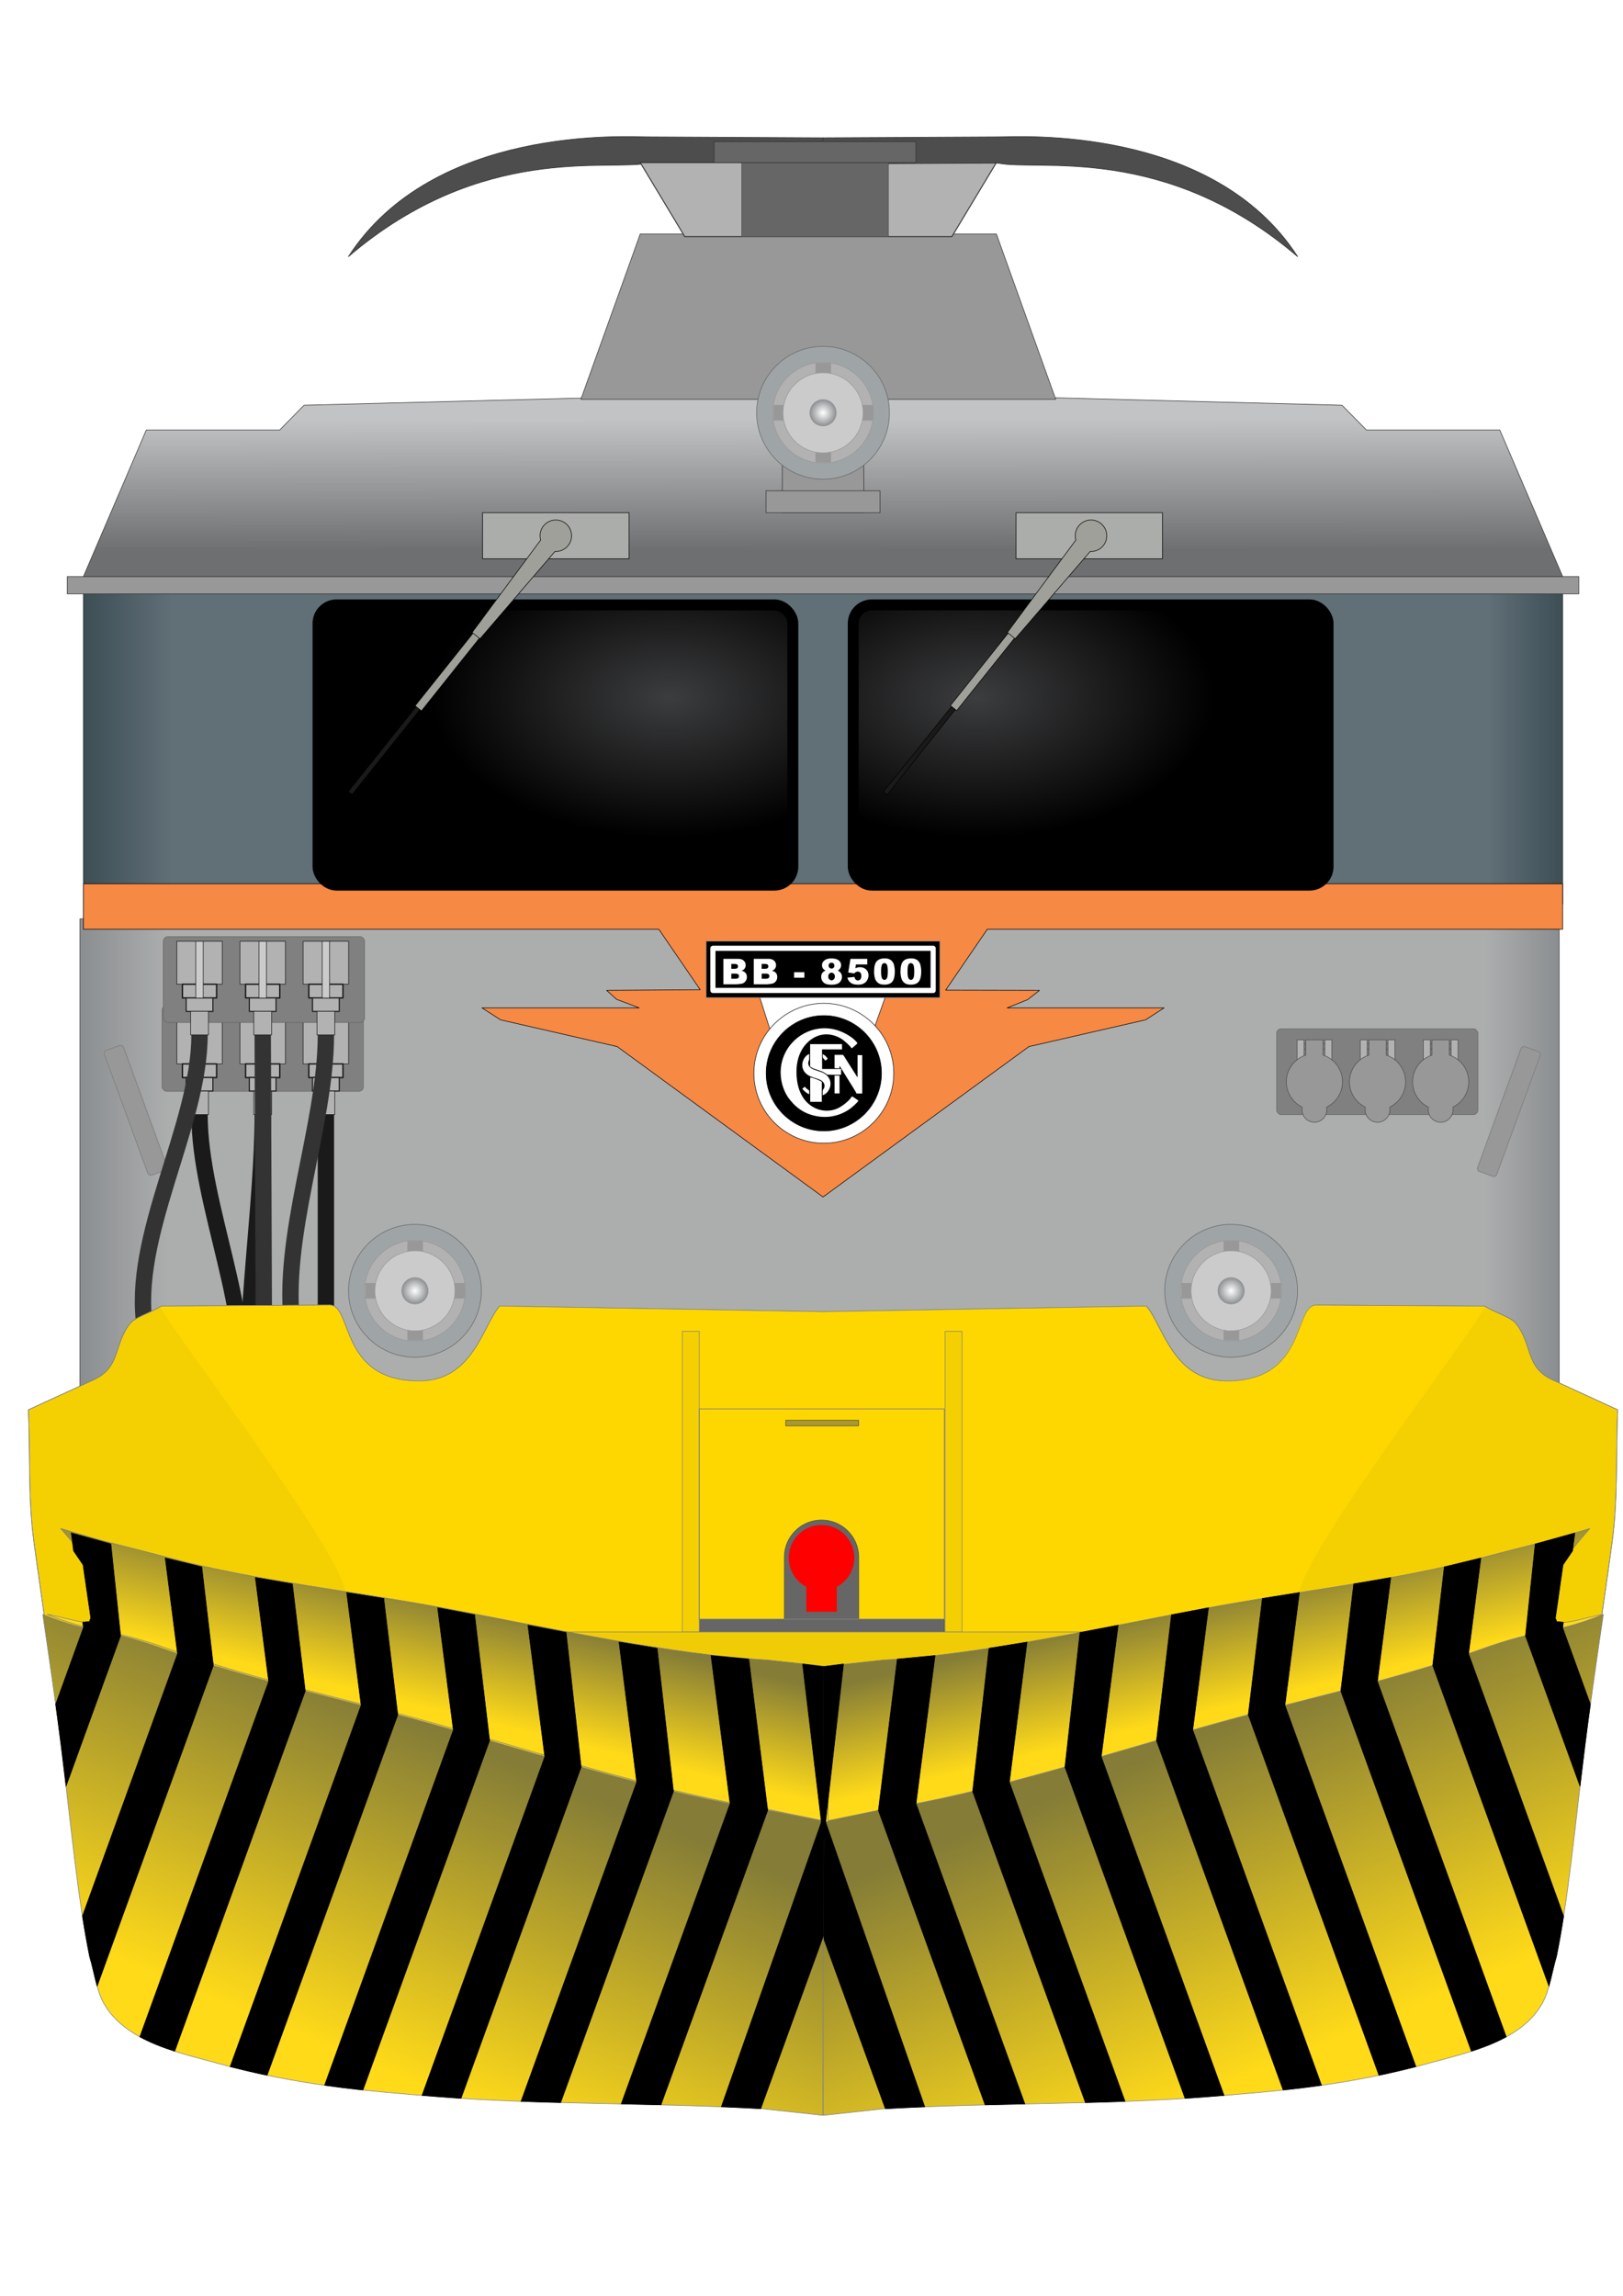
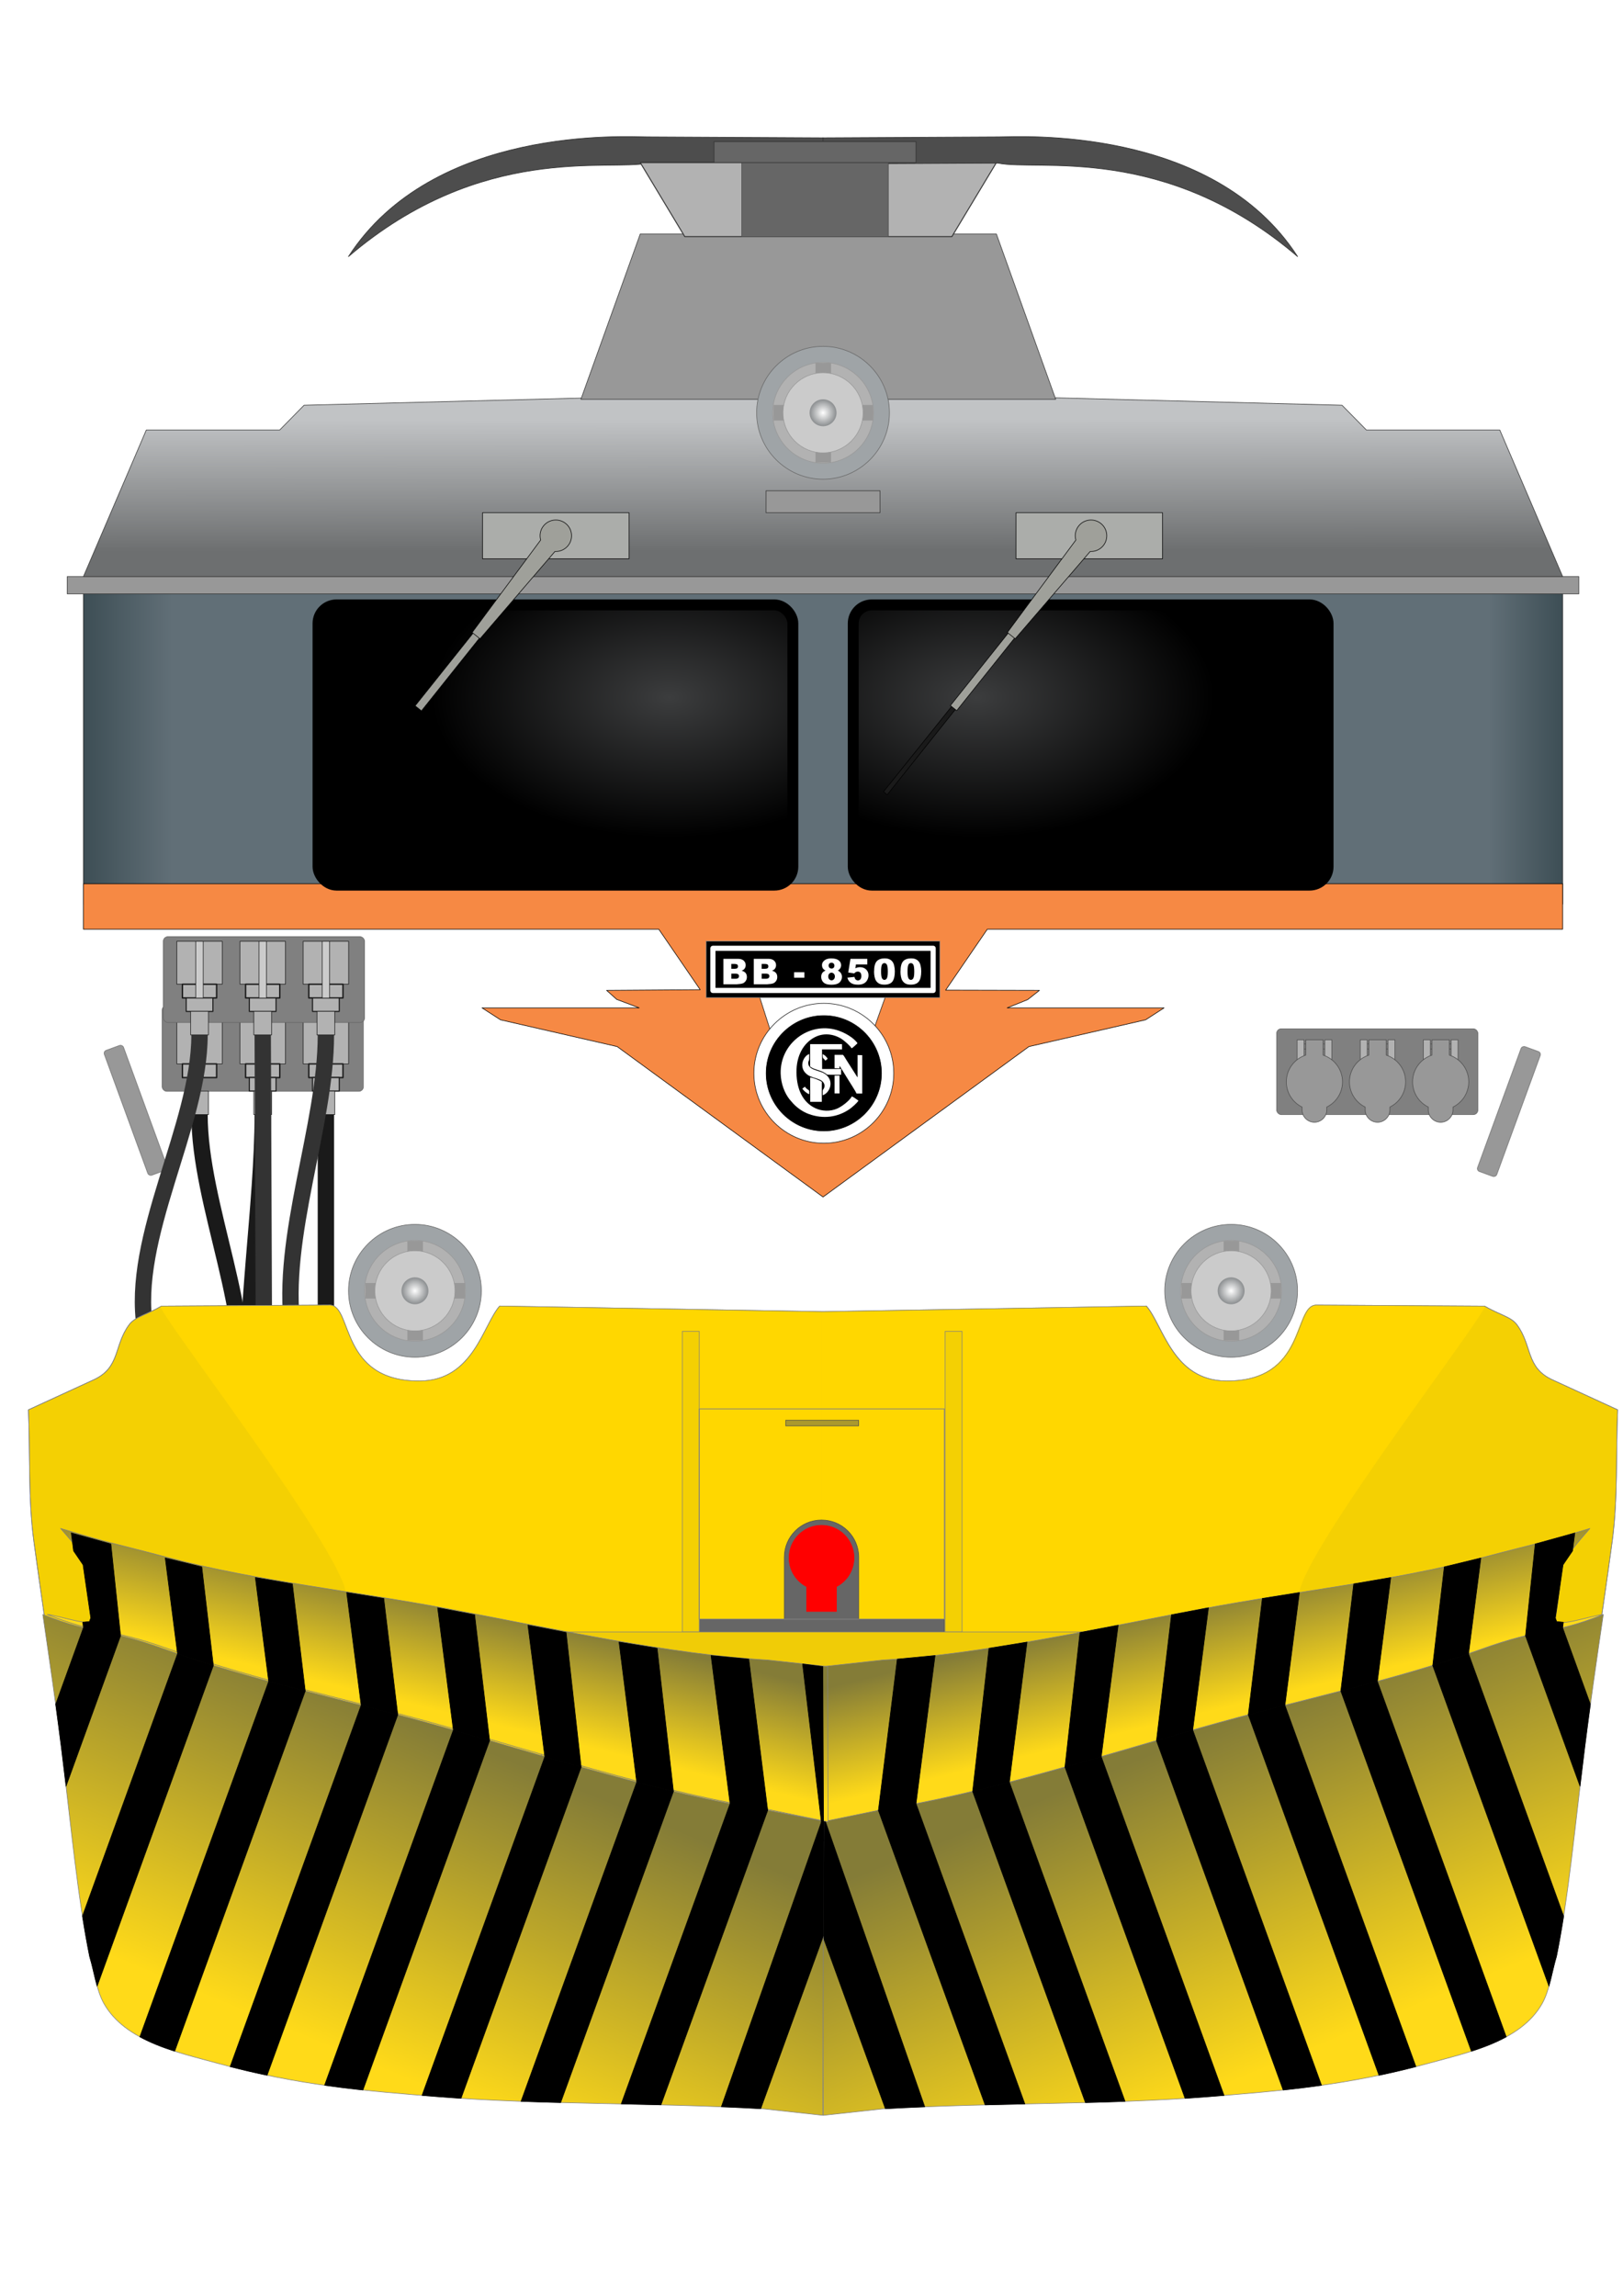
<svg xmlns="http://www.w3.org/2000/svg" xmlns:xlink="http://www.w3.org/1999/xlink" viewBox="0 0 595.28 841.89">
  <linearGradient id="a" gradientUnits="userSpaceOnUse" x1="30.6" x2="573.15" y1="272.95" y2="272.95">
    <stop offset="0" stop-color="#3d4e55" />
    <stop offset=".06" stop-color="#616f77" />
    <stop offset=".95" stop-color="#616f77" />
    <stop offset="1" stop-color="#3d4e55" />
  </linearGradient>
  <linearGradient id="b" gradientUnits="userSpaceOnUse" x1="29.31" x2="571.86" y1="430.79" y2="430.79">
    <stop offset="0" stop-color="#8b8e90" />
    <stop offset=".06" stop-color="#acaeae" />
    <stop offset=".95" stop-color="#acaeae" />
    <stop offset="1" stop-color="#8b8e90" />
  </linearGradient>
  <radialGradient id="c" cx="451.55" cy="473.35" fx="451.55" fy="473.35" gradientUnits="userSpaceOnUse" r="4.93">
    <stop offset="0" stop-color="#fff" />
    <stop offset="1" stop-color="#8b8e90" />
  </radialGradient>
  <radialGradient id="d" cx="152.19" fx="152.19" r="4.93" xlink:href="#c" />
  <linearGradient id="e" gradientUnits="userSpaceOnUse" x1="301.81" x2="301.86" y1="153.8" y2="201.87">
    <stop offset="0" stop-color="#c1c3c5" />
    <stop offset="1" stop-color="#6d6f70" />
  </linearGradient>
  <radialGradient id="f" cx="245.52" cy="255.73" fx="245.52" fy="255.73" gradientTransform="matrix(1 0 0 .59 0 104.83)" gradientUnits="userSpaceOnUse" r="87.08">
    <stop offset="0" stop-color="#3c3d3e" />
    <stop offset="1" />
  </radialGradient>
  <radialGradient id="g" cx="358.23" fx="358.23" r="87.08" xlink:href="#f" />
  <radialGradient id="h" cx="301.87" cy="151.37" fx="301.87" fy="151.37" r="4.93" xlink:href="#c" />
  <linearGradient id="i" gradientUnits="userSpaceOnUse" x1="474.24" x2="427.2" y1="754.32" y2="641.05">
    <stop offset="0" stop-color="#ffda19" />
    <stop offset="1" stop-color="#847c37" />
  </linearGradient>
  <linearGradient id="j" x1="445.51" x2="435.69" xlink:href="#i" y1="627.12" y2="586.76" />
  <linearGradient id="k" x1="129.51" x2="176.54" xlink:href="#i" y1="754.31" y2="641.04" />
  <linearGradient id="l" x1="159.85" x2="169.67" xlink:href="#i" y1="627.11" y2="586.75" />
  <path d="m30.6 214.38h542.56v117.15h-542.56z" fill="url(#a)" stroke="#333" stroke-linecap="round" stroke-linejoin="round" stroke-width=".23" />
  <path d="m24.67 211.42h554.41v6.37h-554.41z" fill="#989898" stroke="#333" stroke-linecap="round" stroke-linejoin="round" stroke-width=".22" />
-   <path d="m29.31 336.95h542.56v187.67h-542.56z" fill="url(#b)" stroke="#333" stroke-linecap="round" stroke-linejoin="round" stroke-width=".22" />
  <path d="m73.18 408.73c0 33.41 20.32 74.11 14.83 107.61" fill="none" stroke="#1a1a1a" stroke-linecap="round" stroke-linejoin="round" stroke-width="6" />
  <path d="m119.53 408.73v88.98" fill="none" stroke="#1a1a1a" stroke-linecap="round" stroke-linejoin="round" stroke-width="6" />
  <path d="m96.36 408.73c0 33.41-6.98 74.11-5.09 107.61" fill="none" stroke="#1a1a1a" stroke-linecap="round" stroke-linejoin="round" stroke-width="6" />
  <path d="m475.91 473.35c0-13.42-10.94-24.36-24.36-24.36s-24.36 10.94-24.36 24.36 10.94 24.36 24.36 24.36 24.36-10.94 24.36-24.36z" style="fill-rule:evenodd;stroke-linecap:round;stroke-linejoin:round;stroke:#666;stroke-width:.22;fill:#9fa4a7" />
  <path d="m470.05 473.35c0-10.19-8.31-18.49-18.49-18.49s-18.49 8.31-18.49 18.49 8.31 18.49 18.49 18.49 18.49-8.31 18.49-18.49z" style="fill-rule:evenodd;stroke-linecap:round;stroke-linejoin:round;stroke-width:.22;stroke:#989898;fill:#b2b2b2" />
  <path d="m448.79 455.06h5.7v36.55h-5.7z" fill="#989898" />
  <path d="m433.36 470.49h36.55v5.7h-36.55z" fill="#989898" />
  <path d="m466.24 473.35c0-8.09-6.6-14.69-14.69-14.69s-14.69 6.6-14.69 14.69 6.6 14.69 14.69 14.69 14.69-6.6 14.69-14.69z" style="fill-rule:evenodd;stroke-linecap:round;stroke-linejoin:round;stroke-width:.22;fill:#cbcbcb;stroke:#989898" />
  <circle cx="451.55" cy="473.35" fill="url(#c)" r="4.93" />
  <path d="m176.55 473.35c0-13.42-10.94-24.36-24.36-24.36s-24.36 10.94-24.36 24.36 10.94 24.36 24.36 24.36 24.36-10.94 24.36-24.36z" style="fill-rule:evenodd;stroke-linecap:round;stroke-linejoin:round;stroke:#666;stroke-width:.22;fill:#9fa4a7" />
  <path d="m170.69 473.35c0-10.19-8.31-18.49-18.49-18.49s-18.49 8.31-18.49 18.49 8.31 18.49 18.49 18.49 18.49-8.31 18.49-18.49z" style="fill-rule:evenodd;stroke-linecap:round;stroke-linejoin:round;stroke-width:.22;stroke:#989898;fill:#b2b2b2" />
  <path d="m149.42 455.06h5.7v36.55h-5.7z" fill="#989898" />
  <path d="m134 470.49h36.55v5.7h-36.55z" fill="#989898" />
  <path d="m166.88 473.35c0-8.09-6.6-14.69-14.69-14.69s-14.69 6.6-14.69 14.69 6.6 14.69 14.69 14.69 14.69-6.6 14.69-14.69z" style="fill-rule:evenodd;stroke-linecap:round;stroke-linejoin:round;stroke-width:.22;fill:#cbcbcb;stroke:#989898" />
  <circle cx="152.19" cy="473.35" fill="url(#d)" r="4.93" />
  <g stroke-linecap="round" stroke-linejoin="round">
    <rect fill="#808080" height="31.48" rx="1.7" stroke="#666" stroke-width=".22" width="73.82" x="468.24" y="377.26" />
    <path d="m477.03 382.83h10.63v1.83h-10.63z" fill="#808080" stroke="#4d4d4d" stroke-width=".22" />
    <path d="m475.76 381.3h2.55v11.24h-2.55z" fill="#b2b2b2" stroke="#4d4d4d" stroke-width=".22" />
    <path d="m485.93 381.3h2.55v11.24h-2.55z" fill="#b2b2b2" stroke="#4d4d4d" stroke-width=".22" />
    <path d="m492.4 396.72c0-4.58-2.99-8.46-7.12-9.8v-5.62h-6.36v5.62c-4.13 1.34-7.12 5.22-7.12 9.8 0 4.06 2.35 7.57 5.77 9.25v1.04c0 2.49 2.04 4.53 4.53 4.53s4.53-2.04 4.53-4.53v-1.04c3.41-1.68 5.77-5.19 5.77-9.25z" fill="#989898" fill-rule="evenodd" stroke="#4d4d4d" stroke-width=".22" />
    <path d="m500.18 382.83h10.63v1.83h-10.63z" fill="#808080" stroke="#4d4d4d" stroke-width=".22" />
    <path d="m498.91 381.3h2.55v11.24h-2.55z" fill="#b2b2b2" stroke="#4d4d4d" stroke-width=".22" />
    <path d="m509.08 381.3h2.55v11.24h-2.55z" fill="#b2b2b2" stroke="#4d4d4d" stroke-width=".22" />
    <path d="m515.55 396.72c0-4.58-2.99-8.46-7.12-9.8v-5.62h-6.36v5.62c-4.13 1.34-7.12 5.22-7.12 9.8 0 4.06 2.35 7.57 5.77 9.25v1.04c0 2.49 2.04 4.53 4.53 4.53s4.53-2.04 4.53-4.53v-1.04c3.41-1.68 5.77-5.19 5.77-9.25z" fill="#989898" fill-rule="evenodd" stroke="#4d4d4d" stroke-width=".22" />
    <path d="m523.34 382.83h10.63v1.83h-10.63z" fill="#808080" stroke="#4d4d4d" stroke-width=".22" />
    <path d="m522.06 381.3h2.55v11.24h-2.55z" fill="#b2b2b2" stroke="#4d4d4d" stroke-width=".22" />
    <path d="m532.23 381.3h2.55v11.24h-2.55z" fill="#b2b2b2" stroke="#4d4d4d" stroke-width=".22" />
    <path d="m538.7 396.72c0-4.58-2.99-8.46-7.12-9.8v-5.62h-6.36v5.62c-4.13 1.34-7.12 5.22-7.12 9.8 0 4.06 2.35 7.57 5.77 9.25v1.04c0 2.49 2.04 4.53 4.53 4.53s4.53-2.04 4.53-4.53v-1.04c3.41-1.68 5.77-5.19 5.77-9.25z" fill="#989898" fill-rule="evenodd" stroke="#4d4d4d" stroke-width=".22" />
    <rect fill="#989898" height="7.47" rx="1.13" stroke="#808080" stroke-width=".29" transform="matrix(.343 -.939 .939 .343 -18.9 787.64)" width="48.72" x="529.15" y="403.59" />
    <rect fill="#989898" height="48.72" rx="1.13" stroke="#808080" stroke-width=".29" transform="matrix(.939 -.343 .343 .939 -136.63 41.73)" width="7.47" x="45.97" y="382.97" />
    <rect fill="#808080" height="31.48" rx="1.7" stroke="#666" stroke-width=".22" width="73.82" x="59.47" y="368.72" />
    <path d="m64.84 374.39h16.68v15.74h-16.68z" fill="#b2b2b2" stroke="#1a1a1a" stroke-width=".22" />
    <path d="m66.91 390.14h12.54v5.02h-12.54z" fill="#b2b2b2" stroke="#1a1a1a" stroke-width=".51" />
-     <path d="m68.28 395.15h9.81v4.95h-9.81z" fill="#b2b2b2" stroke="#1a1a1a" stroke-width=".4" />
    <path d="m69.92 400.1h6.53v8.63h-6.53z" fill="#b2b2b2" stroke="#1a1a1a" stroke-width=".22" />
    <path d="m71.81 374.39h2.73v20.82h-2.73z" fill="#cbcbcb" stroke="#1a1a1a" stroke-width=".22" />
    <path d="m111.19 374.39h16.68v15.74h-16.68z" fill="#b2b2b2" stroke="#1a1a1a" stroke-width=".22" />
    <path d="m113.26 390.14h12.54v5.02h-12.54z" fill="#b2b2b2" stroke="#1a1a1a" stroke-width=".51" />
    <path d="m114.62 395.15h9.81v4.95h-9.81z" fill="#b2b2b2" stroke="#1a1a1a" stroke-width=".4" />
    <path d="m116.26 400.1h6.53v8.63h-6.53z" fill="#b2b2b2" stroke="#1a1a1a" stroke-width=".22" />
    <path d="m118.16 374.39h2.73v20.82h-2.73z" fill="#cbcbcb" stroke="#1a1a1a" stroke-width=".22" />
    <path d="m88.02 374.39h16.68v15.74h-16.68z" fill="#b2b2b2" stroke="#1a1a1a" stroke-width=".22" />
    <path d="m90.08 390.14h12.54v5.02h-12.54z" fill="#b2b2b2" stroke="#1a1a1a" stroke-width=".51" />
    <path d="m91.45 395.15h9.81v4.95h-9.81z" fill="#b2b2b2" stroke="#1a1a1a" stroke-width=".4" />
    <path d="m93.09 400.1h6.53v8.63h-6.53z" fill="#b2b2b2" stroke="#1a1a1a" stroke-width=".22" />
    <path d="m94.99 374.39h2.73v20.82h-2.73z" fill="#cbcbcb" stroke="#1a1a1a" stroke-width=".22" />
    <path d="m301.87 438.95 75.52-55.16 42.79-9.81 6.78-4.38h-57.56l7.53-3.03 4.32-3.39-34.41-.08 15.29-22.35h211.02v-7.6-9.07h-271.28-271.27v9.07 7.6h211.02l15.2 22.19-34.33.24 3.7 3.31 8.27 3.11h-57.67l6.78 4.38 42.79 9.81z" fill="#f68944" fill-rule="evenodd" stroke="#000" stroke-width=".22" />
    <path d="m275.01 354.31h53.73l-10.77 30.18h-33.33z" fill="#fff" fill-rule="evenodd" stroke="#1a1a1a" stroke-width=".22" />
    <path d="m327.81 393.58c0-14.13-11.52-25.65-25.65-25.65s-25.65 11.52-25.65 25.65 11.52 25.65 25.65 25.65 25.65-11.52 25.65-25.65z" fill="#fff" fill-rule="evenodd" stroke="#1a1a1a" stroke-width=".22" />
    <path d="m323.53 393.58c0-11.77-9.6-21.37-21.37-21.37s-21.37 9.6-21.37 21.37 9.6 21.37 21.37 21.37 21.37-9.6 21.37-21.37z" fill-rule="evenodd" stroke="#fff" stroke-width=".22" />
    <path d="m259.03 345.14h85.69v20.67h-85.69z" stroke="#808080" stroke-width=".22" />
    <path d="m261.48 347.75h80.78v15.46h-80.78z" stroke="#fff" stroke-width="1.89" />
    <path d="m73.18 379.52c0 33.41-25.46 74.11-19.98 107.61" fill="none" stroke="#333" stroke-width="6" />
    <path d="m301.87 143.69 190.36 4.91c2.98 3.03 5.95 6.05 8.93 9.08h48.93l23.06 53.74h-542.55l23.06-53.74h48.93c2.98-3.03 5.95-6.05 8.93-9.08l190.36-4.91z" fill="url(#e)" fill-rule="evenodd" stroke="#333" stroke-width=".22" />
    <rect fill="url(#f)" height="102.77" rx="6.79" stroke="#000" stroke-width="4" width="174.16" x="116.64" y="221.82" />
    <rect fill="url(#g)" height="102.77" rx="6.79" stroke="#000" stroke-width="4" width="174.16" x="312.95" y="221.82" />
    <path d="m372.65 188.02h53.74v16.9h-53.74z" fill="#abadaa" stroke="#000" stroke-width=".22" />
    <path d="m315.8 271.08h48.19v1.75h-48.19z" fill="#1a1a1a" stroke="#000" stroke-width=".22" transform="matrix(.624 -.781 .781 .624 -84.72 367.83)" />
    <path d="m340.53 239.49h48.19v2.97h-48.19z" fill="#9fa09a" stroke="#000" stroke-width=".22" transform="matrix(.624 -.782 .782 .624 -51.19 375.59)" />
    <path d="m399.85 202.23-27.5 32.01-2.88-2.3 25.13-33.9c-.49-1.73-.17-3.67 1.04-5.18 1.99-2.49 5.62-2.9 8.12-.91s2.9 5.62.91 8.12c-1.21 1.51-3.03 2.26-4.82 2.16z" fill="#9fa09a" fill-rule="evenodd" stroke="#000" stroke-width=".22" />
    <path d="m176.98 188.02h53.74v16.9h-53.74z" fill="#abadaa" stroke="#000" stroke-width=".22" />
-     <path d="m119.49 271.08h48.19v1.75h-48.19z" fill="#1a1a1a" stroke="#000" stroke-width=".22" transform="matrix(.624 -.781 .781 .624 -158.52 214.43)" />
    <path d="m144.22 239.49h48.19v2.97h-48.19z" fill="#9fa09a" stroke="#000" stroke-width=".22" transform="matrix(.624 -.782 .782 .624 -125.02 222.17)" />
    <path d="m203.54 202.23-27.49 32.01-2.88-2.3 25.13-33.9c-.49-1.73-.17-3.67 1.04-5.18 1.99-2.49 5.62-2.9 8.12-.91s2.9 5.62.91 8.12c-1.21 1.51-3.03 2.26-4.82 2.16z" fill="#9fa09a" fill-rule="evenodd" stroke="#000" stroke-width=".22" />
    <path d="m301.87 50.54-64.38-.33c-7.51-.05-78.53-4.39-109.68 43.88 48.83-41.75 95.25-31.18 109.92-34.28l64.14.33z" fill="#4d4d4d" fill-rule="evenodd" stroke="#333" stroke-width=".25" />
    <path d="m234.83 85.79h130.62l21.77 60.65h-174.16z" fill="#989898" fill-rule="evenodd" stroke="#333" stroke-width=".22" />
    <path d="m251.16 86.78h97.96l16.33-27.15h-130.62z" fill="#b2b2b2" fill-rule="evenodd" stroke="#333" stroke-width=".36" />
    <path d="m301.87 50.54 64.38-.33c7.51-.05 78.53-4.39 109.68 43.88-48.83-41.75-95.25-31.18-109.92-34.28l-64.14.33z" fill="#4d4d4d" fill-rule="evenodd" stroke="#333" stroke-width=".25" />
    <path d="m272.07 51.93h53.74v34.85h-53.74z" fill="#666" stroke="#4d4d4d" stroke-width=".22" />
    <path d="m261.89 51.93h74.09v7.7h-74.09z" fill="#666" stroke="#333" stroke-width=".25" />
-     <path d="m286.93 161.76h29.9v26.26h-29.9z" fill="#989898" stroke="#333" stroke-width=".22" />
    <path d="m326.23 151.37c0-13.42-10.94-24.36-24.36-24.36s-24.36 10.94-24.36 24.36 10.94 24.36 24.36 24.36 24.36-10.94 24.36-24.36z" fill="#9fa4a7" fill-rule="evenodd" stroke="#666" stroke-width=".22" />
    <path d="m320.37 151.37c0-10.19-8.31-18.49-18.49-18.49s-18.49 8.31-18.49 18.49 8.31 18.49 18.49 18.49 18.49-8.31 18.49-18.49z" fill="#b2b2b2" fill-rule="evenodd" stroke="#989898" stroke-width=".22" />
  </g>
  <path d="m299.11 133.09h5.7v36.55h-5.7z" fill="#989898" />
  <path d="m283.68 148.51h36.55v5.7h-36.55z" fill="#989898" />
  <path d="m316.56 151.37c0-8.09-6.6-14.69-14.69-14.69s-14.69 6.6-14.69 14.69 6.6 14.69 14.69 14.69 14.69-6.6 14.69-14.69z" style="fill-rule:evenodd;stroke-linecap:round;stroke-linejoin:round;stroke-width:.22;fill:#cbcbcb;stroke:#989898" />
  <path d="m306.81 151.37c0-2.72-2.22-4.93-4.93-4.93s-4.93 2.22-4.93 4.93 2.22 4.93 4.93 4.93 4.93-2.22 4.93-4.93z" fill="url(#h)" fill-rule="evenodd" />
  <path d="m280.96 179.96h41.82v8.06h-41.82z" fill="#989898" stroke="#333" stroke-linecap="round" stroke-linejoin="round" stroke-width=".22" />
  <path d="m96.36 379.52.45 114.87" fill="none" stroke="#333" stroke-linecap="round" stroke-linejoin="round" stroke-width="6" />
  <path d="m119.53 379.52c0 33.41-16.75 74.11-12.23 107.61" fill="none" stroke="#333" stroke-linecap="round" stroke-linejoin="round" stroke-width="6" />
  <rect fill="#808080" height="31.48" rx="1.7" stroke="#666" stroke-linecap="round" stroke-linejoin="round" stroke-width=".22" width="73.82" x="59.9" y="343.48" />
  <path d="m64.84 345.18h16.68v15.74h-16.68z" fill="#b2b2b2" stroke="#1a1a1a" stroke-linecap="round" stroke-linejoin="round" stroke-width=".22" />
  <path d="m66.91 360.93h12.54v5.02h-12.54z" fill="#b2b2b2" stroke="#1a1a1a" stroke-linecap="round" stroke-linejoin="round" stroke-width=".51" />
  <path d="m68.28 365.94h9.81v4.95h-9.81z" fill="#b2b2b2" stroke="#1a1a1a" stroke-linecap="round" stroke-linejoin="round" stroke-width=".4" />
  <path d="m69.92 370.89h6.53v8.63h-6.53z" fill="#b2b2b2" stroke="#1a1a1a" stroke-linecap="round" stroke-linejoin="round" stroke-width=".22" />
  <path d="m71.81 345.18h2.73v20.82h-2.73z" fill="#cbcbcb" stroke="#1a1a1a" stroke-linecap="round" stroke-linejoin="round" stroke-width=".22" />
  <path d="m111.19 345.18h16.68v15.74h-16.68z" fill="#b2b2b2" stroke="#1a1a1a" stroke-linecap="round" stroke-linejoin="round" stroke-width=".22" />
  <path d="m113.26 360.93h12.54v5.02h-12.54z" fill="#b2b2b2" stroke="#1a1a1a" stroke-linecap="round" stroke-linejoin="round" stroke-width=".51" />
  <path d="m114.62 365.94h9.81v4.95h-9.81z" fill="#b2b2b2" stroke="#1a1a1a" stroke-linecap="round" stroke-linejoin="round" stroke-width=".4" />
  <path d="m116.26 370.89h6.53v8.63h-6.53z" fill="#b2b2b2" stroke="#1a1a1a" stroke-linecap="round" stroke-linejoin="round" stroke-width=".22" />
  <path d="m118.16 345.18h2.73v20.82h-2.73z" fill="#cbcbcb" stroke="#1a1a1a" stroke-linecap="round" stroke-linejoin="round" stroke-width=".22" />
  <path d="m88.02 345.18h16.68v15.74h-16.68z" fill="#b2b2b2" stroke="#1a1a1a" stroke-linecap="round" stroke-linejoin="round" stroke-width=".22" />
  <path d="m90.08 360.93h12.54v5.02h-12.54z" fill="#b2b2b2" stroke="#1a1a1a" stroke-linecap="round" stroke-linejoin="round" stroke-width=".51" />
  <path d="m91.45 365.94h9.81v4.95h-9.81z" fill="#b2b2b2" stroke="#1a1a1a" stroke-linecap="round" stroke-linejoin="round" stroke-width=".4" />
  <path d="m93.09 370.89h6.53v8.63h-6.53z" fill="#b2b2b2" stroke="#1a1a1a" stroke-linecap="round" stroke-linejoin="round" stroke-width=".22" />
  <path d="m94.99 345.18h2.73v20.82h-2.73z" fill="#cbcbcb" stroke="#1a1a1a" stroke-linecap="round" stroke-linejoin="round" stroke-width=".22" />
  <path d="m301.87 480.99 118.61-2.05c6.09 6.92 9.62 27.25 29.12 27.47 29.89.33 24.68-27.71 33.18-27.83l61.74.38c5.59 3.23 9.71 3.94 11.82 6.77 5.78 7.73 3.16 15.7 13.09 20.27l23.89 10.98c-.67 16.12.15 32.38-2.01 48.35-3.33 24.59-8.08 55.32-11.24 81.2-.29 2.36-.57 4.7-.84 7h-554.72c-.27-2.3-.55-4.64-.84-7-3.16-25.87-7.91-56.6-11.24-81.2-2.16-15.97-1.34-32.24-2.01-48.35l23.89-10.98c9.94-4.57 7.32-12.53 13.09-20.27 2.11-2.83 6.24-3.55 11.82-6.77l61.74-.38c8.5.11 3.3 28.16 33.18 27.83 19.5-.21 23.03-20.55 29.12-27.47z" style="fill-rule:evenodd;stroke-linecap:round;stroke-linejoin:round;stroke-width:.22;stroke:#808080;fill:#f4d003" />
  <path d="m301.27 480.98v172.55h232.86c.27-2.3.55-4.64.84-7 3.17-25.87-61.72-37.93-58.38-62.53 2.25-16.6 69.94-103.88 67.94-105.04l-61.95-.38c-8.53.11-3.31 28.16-33.3 27.83-19.57-.21-23.11-20.55-29.23-27.47l-118.46 2.05h-.31z" fill="#ffd700" fill-rule="evenodd" />
  <path d="m301.3 480.98v172.55h-232c-.27-2.3-.55-4.64-.84-7-3.17-25.87 61.72-37.93 58.38-62.53-2.25-16.6-69.94-103.88-67.94-105.04l61.95-.38c8.53.11 3.31 28.16 33.3 27.83 19.57-.21 23.11-20.55 29.23-27.47l117.61 2.05h.31z" fill="#ffd700" fill-rule="evenodd" />
  <path d="m301.87 480.99 118.61-2.05c6.09 6.92 9.62 27.25 29.12 27.47 29.89.33 24.68-27.71 33.18-27.83l61.74.38c5.59 3.23 9.71 3.94 11.82 6.77 5.77 7.73 3.16 15.7 13.09 20.27l23.89 10.98c-.67 16.12.15 32.38-2.01 48.35-3.33 24.59-8.08 55.32-11.24 81.2-.29 2.36-.57 4.7-.84 7h-554.72c-.27-2.3-.55-4.64-.84-7-3.16-25.87-7.91-56.6-11.24-81.2-2.16-15.97-1.34-32.24-2.01-48.35l23.89-10.98c9.94-4.57 7.32-12.53 13.09-20.27 2.11-2.83 6.24-3.55 11.82-6.77l61.74-.38c8.5.11 3.3 28.16 33.18 27.83 19.5-.21 23.03-20.55 29.12-27.47z" fill="none" stroke="#808080" stroke-linecap="round" stroke-linejoin="round" stroke-width=".22" />
  <path d="m256.28 593.77h31.39v-22.72c0-7.54 6.11-13.65 13.65-13.65s13.65 6.11 13.65 13.65v22.72h31.39v4.67h-90.09v-4.67z" style="fill-rule:evenodd;stroke-linecap:round;stroke-linejoin:round;stroke-width:.22;stroke:#4d4d4d;fill:#666" />
  <path d="m313.24 571.26c0-6.58-5.34-11.92-11.92-11.92s-11.92 5.34-11.92 11.92c0 4.61 2.62 8.61 6.45 10.59v9.09h10.93v-9.09c3.83-1.98 6.45-5.98 6.45-10.59z" style="fill-rule:evenodd;stroke-linecap:round;stroke-linejoin:round;stroke-width:.22;fill:#f00;stroke:#f00" />
  <path d="m250.26 488.21h6.21v110.23h-6.21z" fill="#f4d003" stroke="#808080" stroke-linecap="round" stroke-linejoin="round" stroke-width=".22" />
  <path d="m346.65 488.21h6.21v110.23h-6.21z" fill="#f4d003" stroke="#808080" stroke-linecap="round" stroke-linejoin="round" stroke-width=".22" />
  <path d="m256.48 516.67h89.89v77.1h-89.89z" fill="none" stroke="#808080" stroke-linecap="round" stroke-linejoin="round" stroke-width=".29" />
  <path d="m288.19 520.81h26.74v2.07h-26.74z" fill="#ab992d" stroke="#4d4d4d" stroke-linecap="round" stroke-linejoin="round" stroke-width=".22" />
  <path d="m198.56 598.44h198.65v69.01h-198.65z" fill="#f0cc07" stroke="#808080" stroke-linecap="round" stroke-linejoin="round" stroke-width=".22" />
  <path d="m588.05 592.09c-2.41 16.41-4.89 33.4-6.8 48.69-3.69 29.49-5.78 53.87-10.37 76.68-1.75 5.76-2.49 12.38-5.25 17.27-7.87 13.95-27.11 17.9-41.72 21.92-29.84 8.2-54.64 10.14-80.96 12.25-37.9 3.03-76.69 2.03-119.2 4.44l-21.79 2.38-.31-107.95h.31s21.79-4.22 21.79-4.22c36.03-5.53 77.46-18.78 117.03-30.06 35.83-10.21 70.14-16.98 102.12-28.53 23.58-8.52 25.77-5.18 45.16-12.88z" style="fill-rule:evenodd;stroke-linecap:round;stroke-linejoin:round;stroke-width:.22;stroke:#808080;fill:url(#i)" />
  <path d="m301.8 611.14-.16 56.92h.16s21.79-4.5 21.79-4.5c36.03-5.53 77.46-18.78 117.03-30.06 35.83-10.21 70.14-16.98 102.12-28.53 23.64-8.54 25.78-5.16 45.32-12.94-5 .51-18.43 5.52-17.6 1.31.72-3.64 1.53-10.58 1.89-14.36.47-4.99.3-6.59 10.79-18.48-19.54 5.89-16.6 4.64-40.24 10.89-31.98 8.46-66.29 11.9-102.12 18.64-39.56 7.45-81 16.69-117.03 18.73l-21.79 2.38z" style="fill-rule:evenodd;stroke-linecap:round;stroke-linejoin:round;stroke-width:.22;stroke:#808080;fill:url(#j)" />
  <path d="m390.6 648 5.5-49.35 14.02-2.68-6.2 48.22z" fill-rule="evenodd" stroke="#000" stroke-linecap="round" stroke-linejoin="round" stroke-width=".22" />
  <path d="m356.74 656.93 5.99-52.49 13.97-2.27-6.48 51.38z" fill-rule="evenodd" stroke="#000" stroke-linecap="round" stroke-linejoin="round" stroke-width=".22" />
  <path d="m424.17 638.3 5.49-46.14 13.58-2.58-5.77 44.86z" fill-rule="evenodd" stroke="#000" stroke-linecap="round" stroke-linejoin="round" stroke-width=".22" />
  <path d="m301.76 709.93 22.97 63.36c4.87-.27 9.68-.5 14.45-.69l-37.54-107.82.11 45.15z" fill-rule="evenodd" stroke="#000" stroke-linecap="round" stroke-linejoin="round" stroke-width=".22" />
  <path d="m322.17 663.89 39.15 108c4.9-.12 9.76-.23 14.58-.34l-39.92-110.12c-4.14.79-8.22 1.51-12.24 2.12l-1.58.33z" fill-rule="evenodd" stroke="#000" stroke-linecap="round" stroke-linejoin="round" stroke-width=".22" />
  <path d="m356.74 656.93 41.37 114.12c4.88-.13 9.72-.27 14.54-.45l-42.43-117.05c-4.53 1.18-9.03 2.31-13.48 3.38z" fill-rule="evenodd" stroke="#000" stroke-linecap="round" stroke-linejoin="round" stroke-width=".22" />
  <path d="m390.6 648 44.05 121.5c2.77-.18 5.53-.38 8.29-.6 2.01-.16 4.02-.32 6.02-.48l-45.04-124.23c-4.45 1.29-8.89 2.56-13.32 3.81z" fill-rule="evenodd" stroke="#000" stroke-linecap="round" stroke-linejoin="round" stroke-width=".22" />
  <path d="m424.17 638.3 46.46 128.15c4.65-.5 9.33-1.07 14.08-1.74l-47.22-130.26c-4.42 1.27-8.86 2.56-13.31 3.85z" fill-rule="evenodd" stroke="#000" stroke-linecap="round" stroke-linejoin="round" stroke-width=".22" />
  <path d="m457.84 628.83 47.93 132.21c4.42-.92 8.93-1.97 13.56-3.17l-48.04-132.52c-4.45 1.14-8.93 2.29-13.44 3.48z" fill-rule="evenodd" stroke="#000" stroke-linecap="round" stroke-linejoin="round" stroke-width=".22" />
  <path d="m491.78 620.12 47.89 132.1c4.44-1.43 8.82-3.12 12.79-5.28l-47.26-130.35c-4.44 1.2-8.91 2.37-13.42 3.53z" fill-rule="evenodd" stroke="#000" stroke-linecap="round" stroke-linejoin="round" stroke-width=".22" />
  <path d="m525.49 610.76 42.63 117.6c1-3.56 1.69-7.39 2.76-10.9.98-4.85 1.84-9.78 2.63-14.81l-34.87-96.18c-4.34 1.5-8.73 2.93-13.15 4.29z" fill-rule="evenodd" stroke="#000" stroke-linecap="round" stroke-linejoin="round" stroke-width=".22" />
  <path d="m457.84 628.83 5.15-42.66 13.6-2.17-5.3 41.35z" fill-rule="evenodd" stroke="#000" stroke-linecap="round" stroke-linejoin="round" stroke-width=".22" />
  <path d="m491.78 620.12 4.73-39.29 13.59-2.33-4.89 38.09z" fill-rule="evenodd" stroke="#000" stroke-linecap="round" stroke-linejoin="round" stroke-width=".22" />
  <path d="m525.49 610.76 4.24-36.17 13.42-3.26-4.51 35.14z" fill-rule="evenodd" stroke="#000" stroke-linecap="round" stroke-linejoin="round" stroke-width=".22" />
  <path d="m15.7 592.08c2.41 16.41 4.89 33.4 6.8 48.69 3.69 29.49 5.78 53.87 10.37 76.68 1.75 5.76 2.49 12.38 5.25 17.27 7.87 13.95 27.11 17.9 41.72 21.92 29.84 8.2 54.64 10.14 80.96 12.25 37.9 3.03 76.69 2.03 119.2 4.44l21.79 2.38.31-107.95h-.31s-21.79-4.22-21.79-4.22c-36.03-5.53-77.46-18.78-117.03-30.06-35.83-10.21-70.14-16.98-102.12-28.53-23.58-8.52-25.77-5.18-45.16-12.88z" style="fill-rule:evenodd;stroke-linecap:round;stroke-linejoin:round;stroke-width:.22;stroke:#808080;fill:url(#k)" />
  <path d="m303.56 611.13.16 56.92h-.16s-21.79-4.5-21.79-4.5c-36.03-5.53-77.46-18.78-117.03-30.06-35.83-10.21-70.14-16.98-102.12-28.53-23.64-8.54-25.78-5.16-45.32-12.94 5 .51 18.43 5.52 17.6 1.31-.72-3.64-1.53-10.58-1.89-14.36-.47-4.99-.3-6.59-10.79-18.48 19.54 5.89 16.6 4.64 40.24 10.89 31.98 8.46 66.29 11.9 102.12 18.64 39.56 7.45 81 16.69 117.03 18.73l21.79 2.38z" style="fill-rule:evenodd;stroke-linecap:round;stroke-linejoin:round;stroke-width:.22;stroke:#808080;fill:url(#l)" />
  <path d="m213.15 647.99-5.51-49.35-14.01-2.69 6.19 48.23z" fill-rule="evenodd" stroke="#000" stroke-linecap="round" stroke-linejoin="round" stroke-width=".22" />
  <path d="m179.58 638.29-5.49-46.14-13.58-2.58 5.76 44.86z" fill-rule="evenodd" stroke="#000" stroke-linecap="round" stroke-linejoin="round" stroke-width=".22" />
  <path d="m301.99 709.92-22.97 63.36c-4.87-.27-9.68-.5-14.45-.69l37.48-106.68-.05 44.01z" fill-rule="evenodd" stroke="#000" stroke-linecap="round" stroke-linejoin="round" stroke-width=".22" />
  <path d="m281.58 663.87-39.15 108c-4.9-.12-9.76-.23-14.58-.34l39.92-110.12c4.14.79 8.22 1.51 12.24 2.12l1.58.33z" fill-rule="evenodd" stroke="#000" stroke-linecap="round" stroke-linejoin="round" stroke-width=".22" />
  <path d="m247.01 656.92-41.37 114.12c-4.88-.13-9.72-.27-14.54-.45l42.43-117.05c4.53 1.18 9.03 2.31 13.48 3.38z" fill-rule="evenodd" stroke="#000" stroke-linecap="round" stroke-linejoin="round" stroke-width=".22" />
  <path d="m213.15 647.99-44.05 121.5c-2.77-.18-5.53-.38-8.29-.6-2.01-.16-4.02-.32-6.02-.48l45.04-124.23c4.45 1.29 8.89 2.56 13.32 3.81z" fill-rule="evenodd" stroke="#000" stroke-linecap="round" stroke-linejoin="round" stroke-width=".22" />
  <path d="m179.58 638.29-46.46 128.15c-4.65-.5-9.33-1.07-14.08-1.74l47.22-130.26c4.42 1.27 8.86 2.56 13.31 3.85z" fill-rule="evenodd" stroke="#000" stroke-linecap="round" stroke-linejoin="round" stroke-width=".22" />
  <path d="m145.9 628.82-47.93 132.21c-4.42-.92-8.93-1.97-13.56-3.17l48.04-132.52c4.45 1.14 8.93 2.29 13.44 3.48z" fill-rule="evenodd" stroke="#000" stroke-linecap="round" stroke-linejoin="round" stroke-width=".22" />
  <path d="m111.97 620.11-47.89 132.1c-4.44-1.43-8.82-3.12-12.79-5.28l47.26-130.35c4.44 1.2 8.91 2.37 13.42 3.53z" fill-rule="evenodd" stroke="#000" stroke-linecap="round" stroke-linejoin="round" stroke-width=".22" />
  <path d="m78.26 610.75-42.63 117.6c-1-3.56-1.69-7.39-2.76-10.9-.98-4.85-1.84-9.78-2.63-14.81l34.87-96.18c4.34 1.5 8.73 2.93 13.15 4.29z" fill-rule="evenodd" stroke="#000" stroke-linecap="round" stroke-linejoin="round" stroke-width=".22" />
  <path d="m44.23 599.84-20.01 55.19c-.54-4.62-1.11-9.37-1.72-14.26-.64-5.11-1.34-10.41-2.08-15.81l10.17-28.06c4.52 1.08 8.42 1.67 13.64 2.94z" fill-rule="evenodd" stroke="#000" stroke-linecap="round" stroke-linejoin="round" stroke-width=".22" />
  <path d="m145.9 628.82-5.14-42.66-13.61-2.17 5.31 41.35z" fill-rule="evenodd" stroke="#000" stroke-linecap="round" stroke-linejoin="round" stroke-width=".22" />
  <path d="m111.97 620.11-4.73-39.29-13.59-2.33 4.89 38.09z" fill-rule="evenodd" stroke="#000" stroke-linecap="round" stroke-linejoin="round" stroke-width=".22" />
  <path d="m78.26 610.75-4.24-36.17-13.42-3.26 4.51 35.14z" fill-rule="evenodd" stroke="#000" stroke-linecap="round" stroke-linejoin="round" stroke-width=".22" />
  <path d="m44.23 599.84-3.56-33.66-14.54-4.04.85 6.59 1.56 2.28 1.92 2.82 2.83 19.49-.49 1.31-2.46.25.26 2.02c4.56 1 5.44 1.92 13.64 2.94z" fill-rule="evenodd" stroke="#000" stroke-linecap="round" stroke-linejoin="round" stroke-width=".22" />
-   <path d="m302.03 675.16-.08-64.01 7.43-.95z" fill-rule="evenodd" stroke="#000" stroke-linecap="round" stroke-linejoin="round" stroke-width=".22" />
  <path d="m322.17 663.89 6.93-55.47 13.86-1.32-6.98 54.34c-3.42 2.44-5.62 1.43-13.82 2.45z" fill-rule="evenodd" stroke="#000" stroke-linecap="round" stroke-linejoin="round" stroke-width=".22" />
  <path d="m302.09 675.22-.29-64.08-7.43-.95z" fill-rule="evenodd" stroke="#000" stroke-linecap="round" stroke-linejoin="round" stroke-width=".22" />
  <path d="m281.58 663.88-6.93-55.47-13.86-1.32 6.98 54.33c5.06 2.46 5.62 1.43 13.82 2.45z" fill-rule="evenodd" stroke="#000" stroke-linecap="round" stroke-linejoin="round" stroke-width=".22" />
  <path d="m247.01 656.92-5.99-52.49-13.97-2.27 6.48 51.38z" fill-rule="evenodd" stroke="#000" stroke-linecap="round" stroke-linejoin="round" stroke-width=".22" />
  <path d="m559.51 599.85 20.01 55.19c.54-4.62 1.11-9.37 1.72-14.26.64-5.11 1.34-10.41 2.08-15.81l-10.17-28.06c-4.52 1.08-8.42 1.67-13.64 2.94z" fill-rule="evenodd" stroke="#000" stroke-linecap="round" stroke-linejoin="round" stroke-width=".22" />
  <path d="m559.52 599.85 3.56-33.66 14.54-4.04-.85 6.59-1.56 2.28-1.92 2.82-2.83 19.49.49 1.31 2.46.25-.26 2.02c-5.32 1.12-5.44 1.92-13.64 2.94z" fill-rule="evenodd" stroke="#000" stroke-linecap="round" stroke-linejoin="round" stroke-width=".22" />
  <path d="m314.85 403.61c-.43-.35-1.95-1.4-2.4-1.56-.96 1.69-3.63 3.69-5.33 4.45-2.58 1.16-5.69 1.04-8.18-.16-4.28-2.06-6.7-6.53-6.81-12.94-.11-6.38 2.68-10.95 6.71-13.04 3.08-1.6 6.63-1.31 9.65.51 1.14.69 3.29 2.59 3.87 3.57.46-.24 1.79-1.5 2.15-1.86-1.34-2.08-4.97-4.09-7.66-4.87-10.2-3-20.8 4.94-20.52 16 .1 3.74 1.44 7.1 3.21 9.38l1.47 1.69c1.54 1.58 3.49 2.98 5.72 3.77 5.13 1.85 10.44 1.23 14.89-1.84.78-.54 2.92-2.38 3.23-3.11z" fill="#fff" fill-rule="evenodd" />
  <path d="m316.25 386.94-1.72-.04v7.93c-.15.44.1-.08-.05.12-.16.21 0 .02-.08-.03l-3.87-6.08c-.37-.59-.94-1.61-1.33-2.02h-3.1v4.9l1.82.04v-.9c.64.86 2.4 3.86 3.13 5 .49.77 2.94 4.63 3.12 5.15h2.08s0-14.06 0-14.06z" fill="#fff" fill-rule="evenodd" />
  <path d="m297.16 391.13c.89.63 1.16.7 2.4 1.12.9.31 1.8.56 2.58.99 1.63.9.57.88 2.69.88h3.67s0-2.12 0-2.12l-6.96.02-.04-7.19h7.33s-.02-1.93-.02-1.93h-11.67v8.23z" fill="#fff" fill-rule="evenodd" />
  <path d="m301.74 400.14v1.51c2.75-.9 4.52-5.58.59-7.99-2-1.23-6.1-1.21-5.87-4.03.09-1.12.36.35.36-3.11-2.31.73-4.2 5.33-.41 7.76 1.26.81 3.03 1.06 4.47 1.75 1.19.57 1.88 1.73 1.38 2.96-.24.6-.52.49-.52 1.14z" fill="#fff" fill-rule="evenodd" />
  <path d="m301.42 396.76c-.43-.48-3.13-1.51-4.02-1.62-.28.06-.24-.27-.24.49v.62l.02 7.8h4.23v-7.29z" fill="#fff" fill-rule="evenodd" />
  <path d="m306.1 400.96 1.83.01-.02-6.54h-1.81z" fill="#fff" fill-rule="evenodd" />
  <path d="m294.3 399.19c.27.66 1.68 1.81 2.51 2.07v-1.22c-.29-.55-1.09-.6-1.54-1.55z" fill="#fff" fill-rule="evenodd" />
  <path d="m302.66 388.94c.47-.23.59-.38.91-.72-.35-.61-1.13-1.38-1.83-1.66-.02 2.19.3 1.14.91 2.38z" fill="#fff" fill-rule="evenodd" />
  <path d="m265.32 351.61h5.39c.9 0 1.59.22 2.07.67.48.44.72 1 .72 1.65 0 .55-.17 1.02-.51 1.42-.23.26-.56.47-1 .62.67.16 1.16.44 1.48.83s.47.88.47 1.48c0 .48-.11.92-.34 1.3-.22.39-.53.69-.92.92-.24.14-.61.24-1.09.31-.65.08-1.08.13-1.29.13h-4.97v-9.32zm2.9 3.65h1.25c.45 0 .76-.08.94-.23s.26-.38.26-.67c0-.27-.09-.48-.26-.64-.18-.15-.48-.23-.92-.23h-1.27zm0 3.66h1.47c.5 0 .84-.09 1.05-.26s.31-.41.31-.71c0-.28-.1-.5-.3-.66-.2-.17-.55-.25-1.06-.25h-1.46v1.89z" fill="#fff" />
  <path d="m276.46 351.61h5.39c.9 0 1.59.22 2.07.67.48.44.72 1 .72 1.65 0 .55-.17 1.02-.51 1.42-.23.26-.56.47-1 .62.67.16 1.16.44 1.48.83s.47.88.47 1.48c0 .48-.11.92-.34 1.3-.22.39-.53.69-.92.92-.24.14-.61.24-1.09.31-.65.08-1.08.13-1.29.13h-4.97v-9.32zm2.9 3.65h1.25c.45 0 .76-.08.94-.23s.26-.38.26-.67c0-.27-.09-.48-.26-.64-.18-.15-.48-.23-.92-.23h-1.27zm0 3.66h1.47c.5 0 .84-.09 1.05-.26s.31-.41.31-.71c0-.28-.1-.5-.3-.66-.2-.17-.55-.25-1.06-.25h-1.46v1.89z" fill="#fff" />
  <path d="m291.26 356.53h3.76v2h-3.76z" fill="#fff" />
  <path d="m302.76 355.92c-.41-.22-.7-.46-.89-.72-.25-.36-.38-.78-.38-1.26 0-.78.37-1.42 1.1-1.91.57-.38 1.33-.57 2.27-.57 1.25 0 2.17.24 2.76.71s.89 1.07.89 1.79c0 .42-.12.81-.36 1.18-.18.27-.46.53-.84.79.5.24.88.56 1.13.96s.37.84.37 1.32-.11.9-.32 1.31c-.21.4-.48.72-.79.94s-.7.38-1.16.49c-.46.1-.96.16-1.48.16-.99 0-1.74-.12-2.26-.35s-.92-.58-1.19-1.03-.41-.96-.41-1.52.13-1.01.38-1.39.65-.67 1.18-.88zm1.02 2.18c0 .41.12.75.37 1.01s.54.39.86.39.59-.13.83-.4c.25-.26.37-.6.37-1.01s-.12-.75-.37-1.01-.54-.39-.86-.39-.6.13-.84.38-.36.6-.36 1.03zm.14-4.01c0 .32.1.58.3.78s.47.3.8.3c.3 0 .54-.1.73-.29s.29-.45.29-.76-.1-.58-.3-.79-.45-.3-.76-.3-.57.1-.77.3-.29.45-.29.77z" fill="#fff" />
  <path d="m311.95 351.61h6.15v2.07h-4.16l-.22 1.4c.29-.14.57-.24.85-.31s.56-.1.84-.1c.93 0 1.69.28 2.27.85.58.56.87 1.27.87 2.13 0 .6-.15 1.18-.45 1.73-.3.56-.72.98-1.27 1.27s-1.25.44-2.11.44c-.61 0-1.14-.06-1.58-.17-.44-.12-.81-.29-1.12-.52s-.56-.49-.75-.78-.35-.66-.48-1.09l2.62-.29c.06.42.21.74.44.96s.51.33.83.33c.36 0 .66-.14.89-.41.24-.27.35-.68.35-1.22s-.12-.96-.36-1.22-.55-.39-.95-.39c-.25 0-.49.06-.72.18-.17.09-.37.25-.57.48l-2.21-.32.82-5.01z" fill="#fff" />
  <path d="m320.6 356.23c0-1.77.32-3.01.96-3.72s1.61-1.06 2.91-1.06c.63 0 1.14.08 1.54.23s.73.36.98.6c.25.25.46.51.6.78.15.27.26.59.35.96.17.69.26 1.42.26 2.17 0 1.69-.29 2.93-.86 3.71s-1.56 1.18-2.96 1.18c-.78 0-1.42-.12-1.9-.37s-.88-.62-1.19-1.1c-.22-.34-.4-.81-.52-1.41s-.19-1.25-.19-1.97zm2.56.01c0 1.19.1 2 .31 2.43s.51.65.91.65c.26 0 .49-.09.68-.28.19-.18.33-.48.43-.87.09-.4.14-1.02.14-1.86 0-1.24-.11-2.07-.31-2.49-.21-.43-.52-.64-.94-.64s-.74.22-.93.65-.29 1.24-.29 2.41z" fill="#fff" />
  <path d="m330.29 356.23c0-1.77.32-3.01.96-3.72s1.61-1.06 2.91-1.06c.63 0 1.14.08 1.54.23s.73.36.98.6c.25.25.46.51.6.78.15.27.26.59.35.96.17.69.26 1.42.26 2.17 0 1.69-.29 2.93-.86 3.71s-1.56 1.18-2.96 1.18c-.78 0-1.42-.12-1.9-.37s-.88-.62-1.19-1.1c-.22-.34-.4-.81-.52-1.41s-.19-1.25-.19-1.97zm2.57.01c0 1.19.1 2 .31 2.43s.51.65.91.65c.26 0 .49-.09.68-.28.19-.18.33-.48.43-.87.09-.4.14-1.02.14-1.86 0-1.24-.11-2.07-.31-2.49-.21-.43-.52-.64-.94-.64s-.74.22-.93.65-.29 1.24-.29 2.41z" fill="#fff" />
</svg>